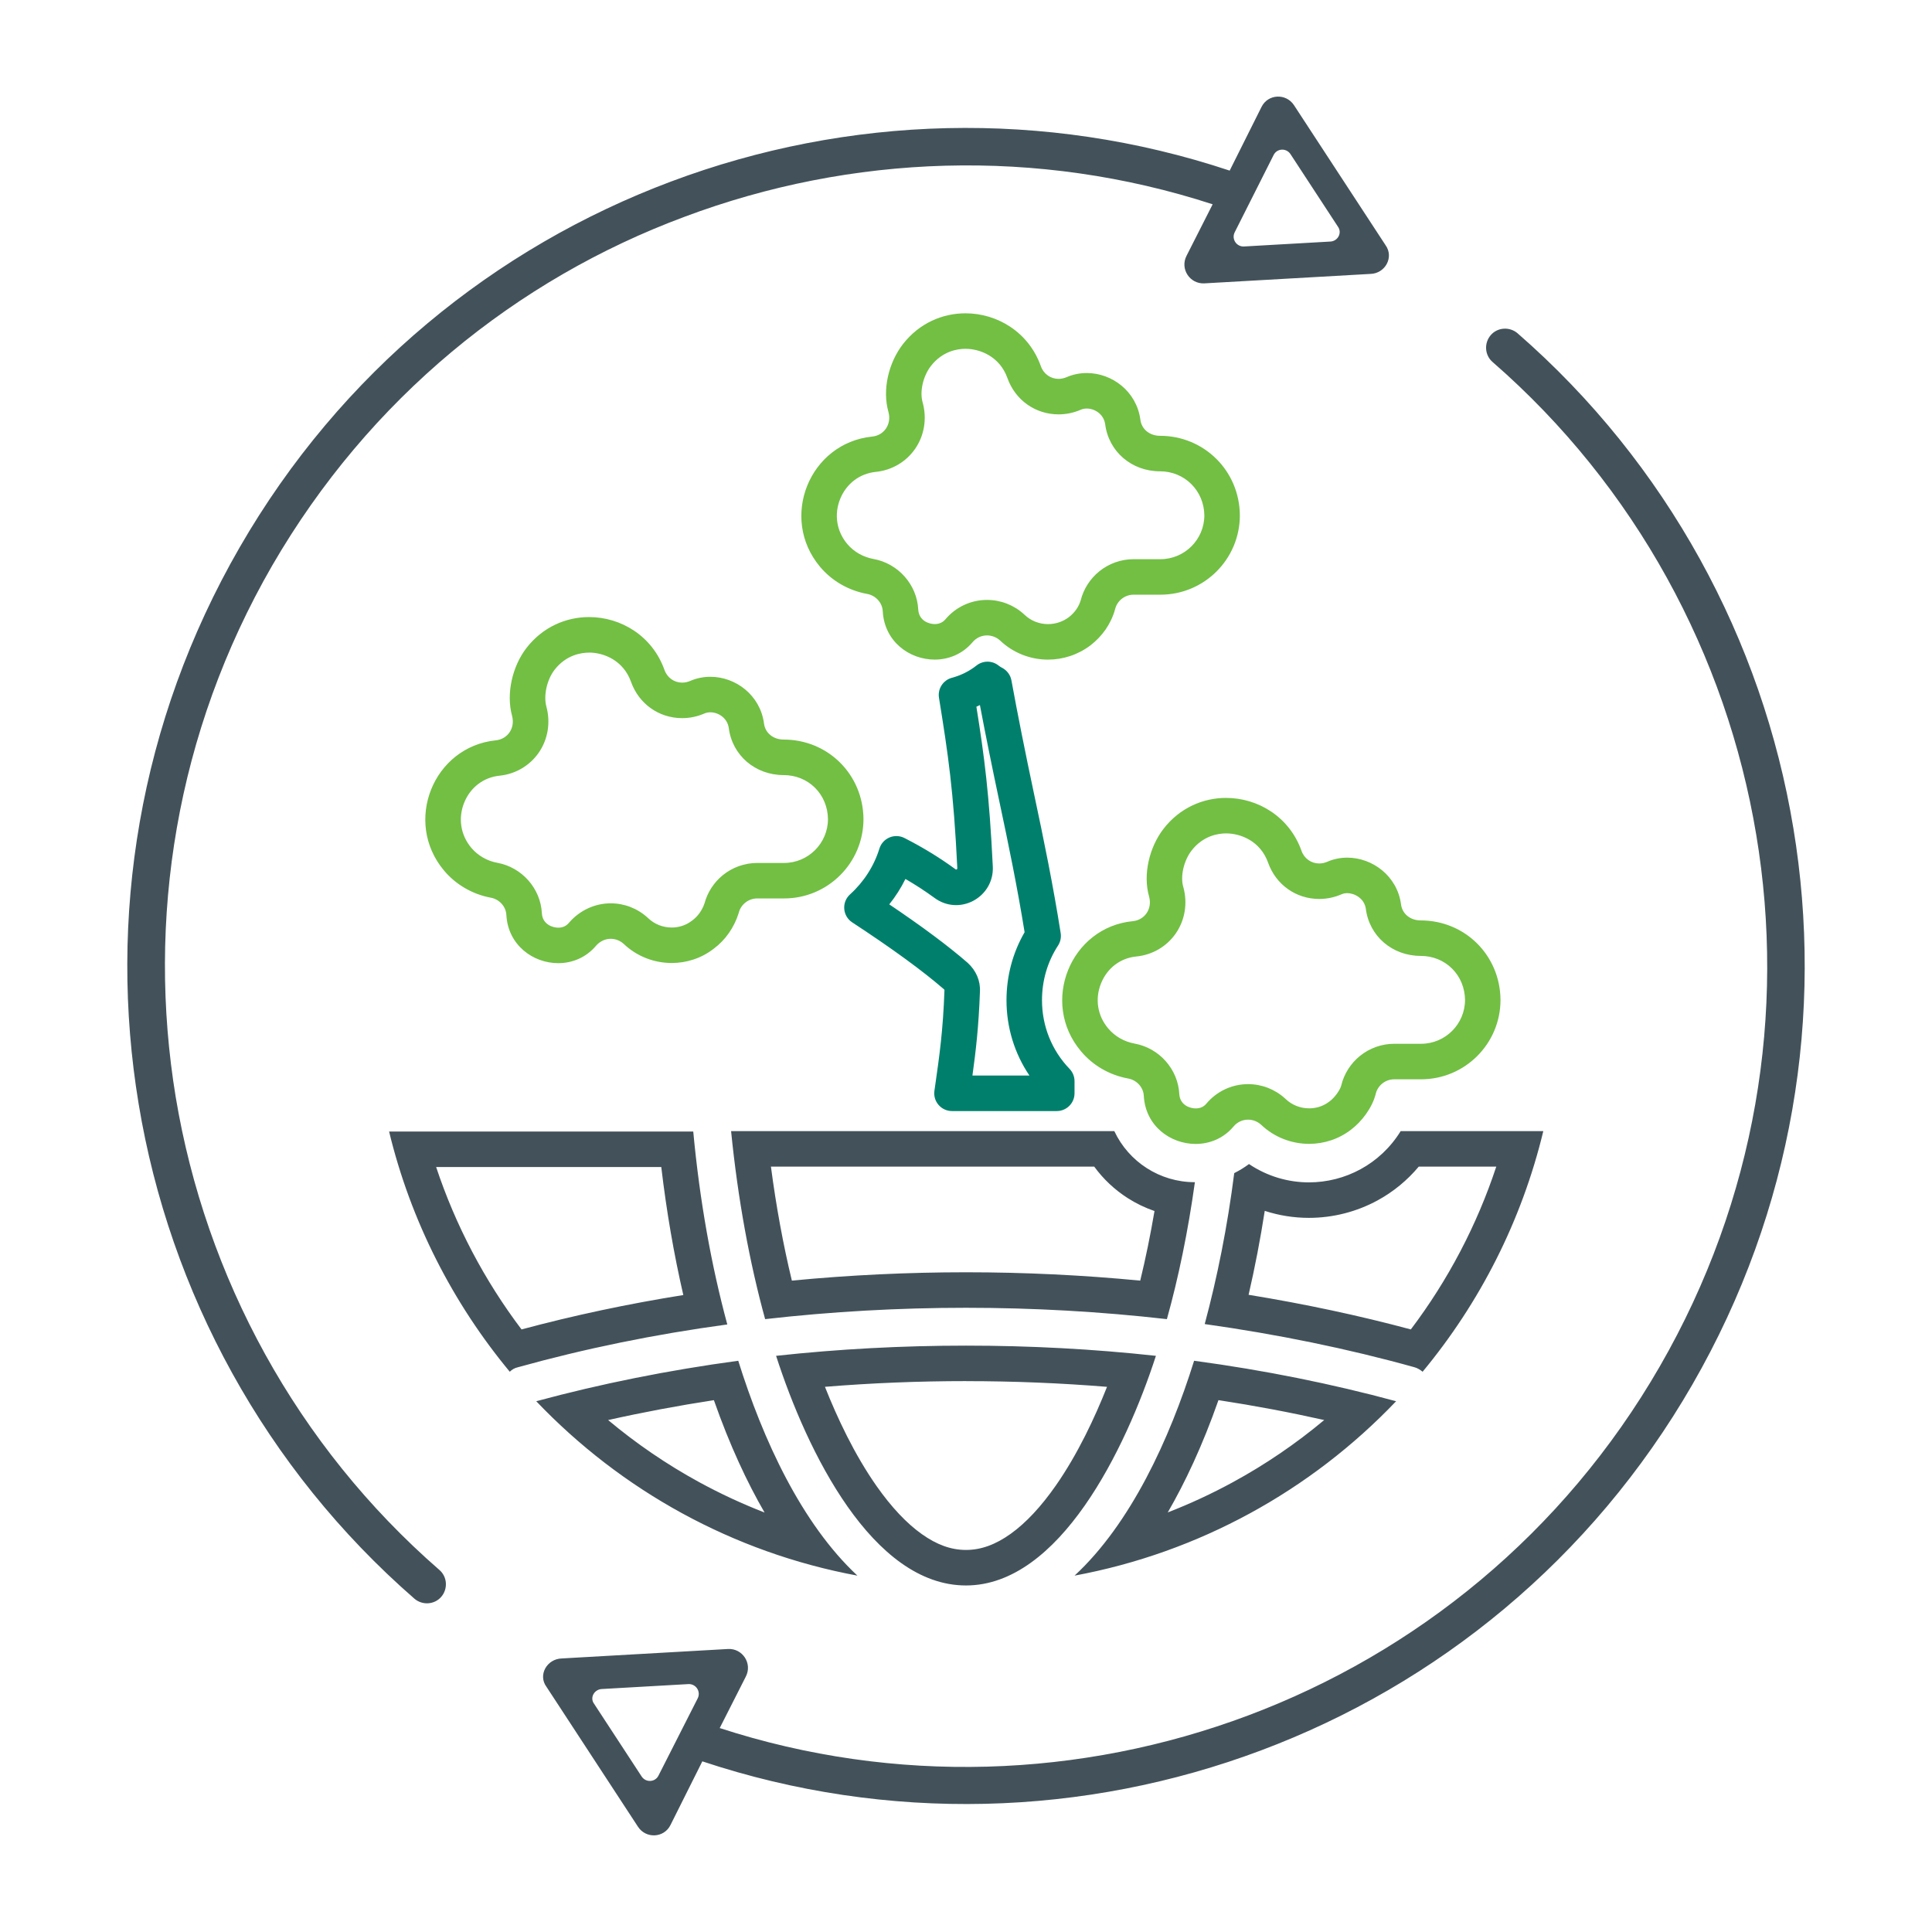
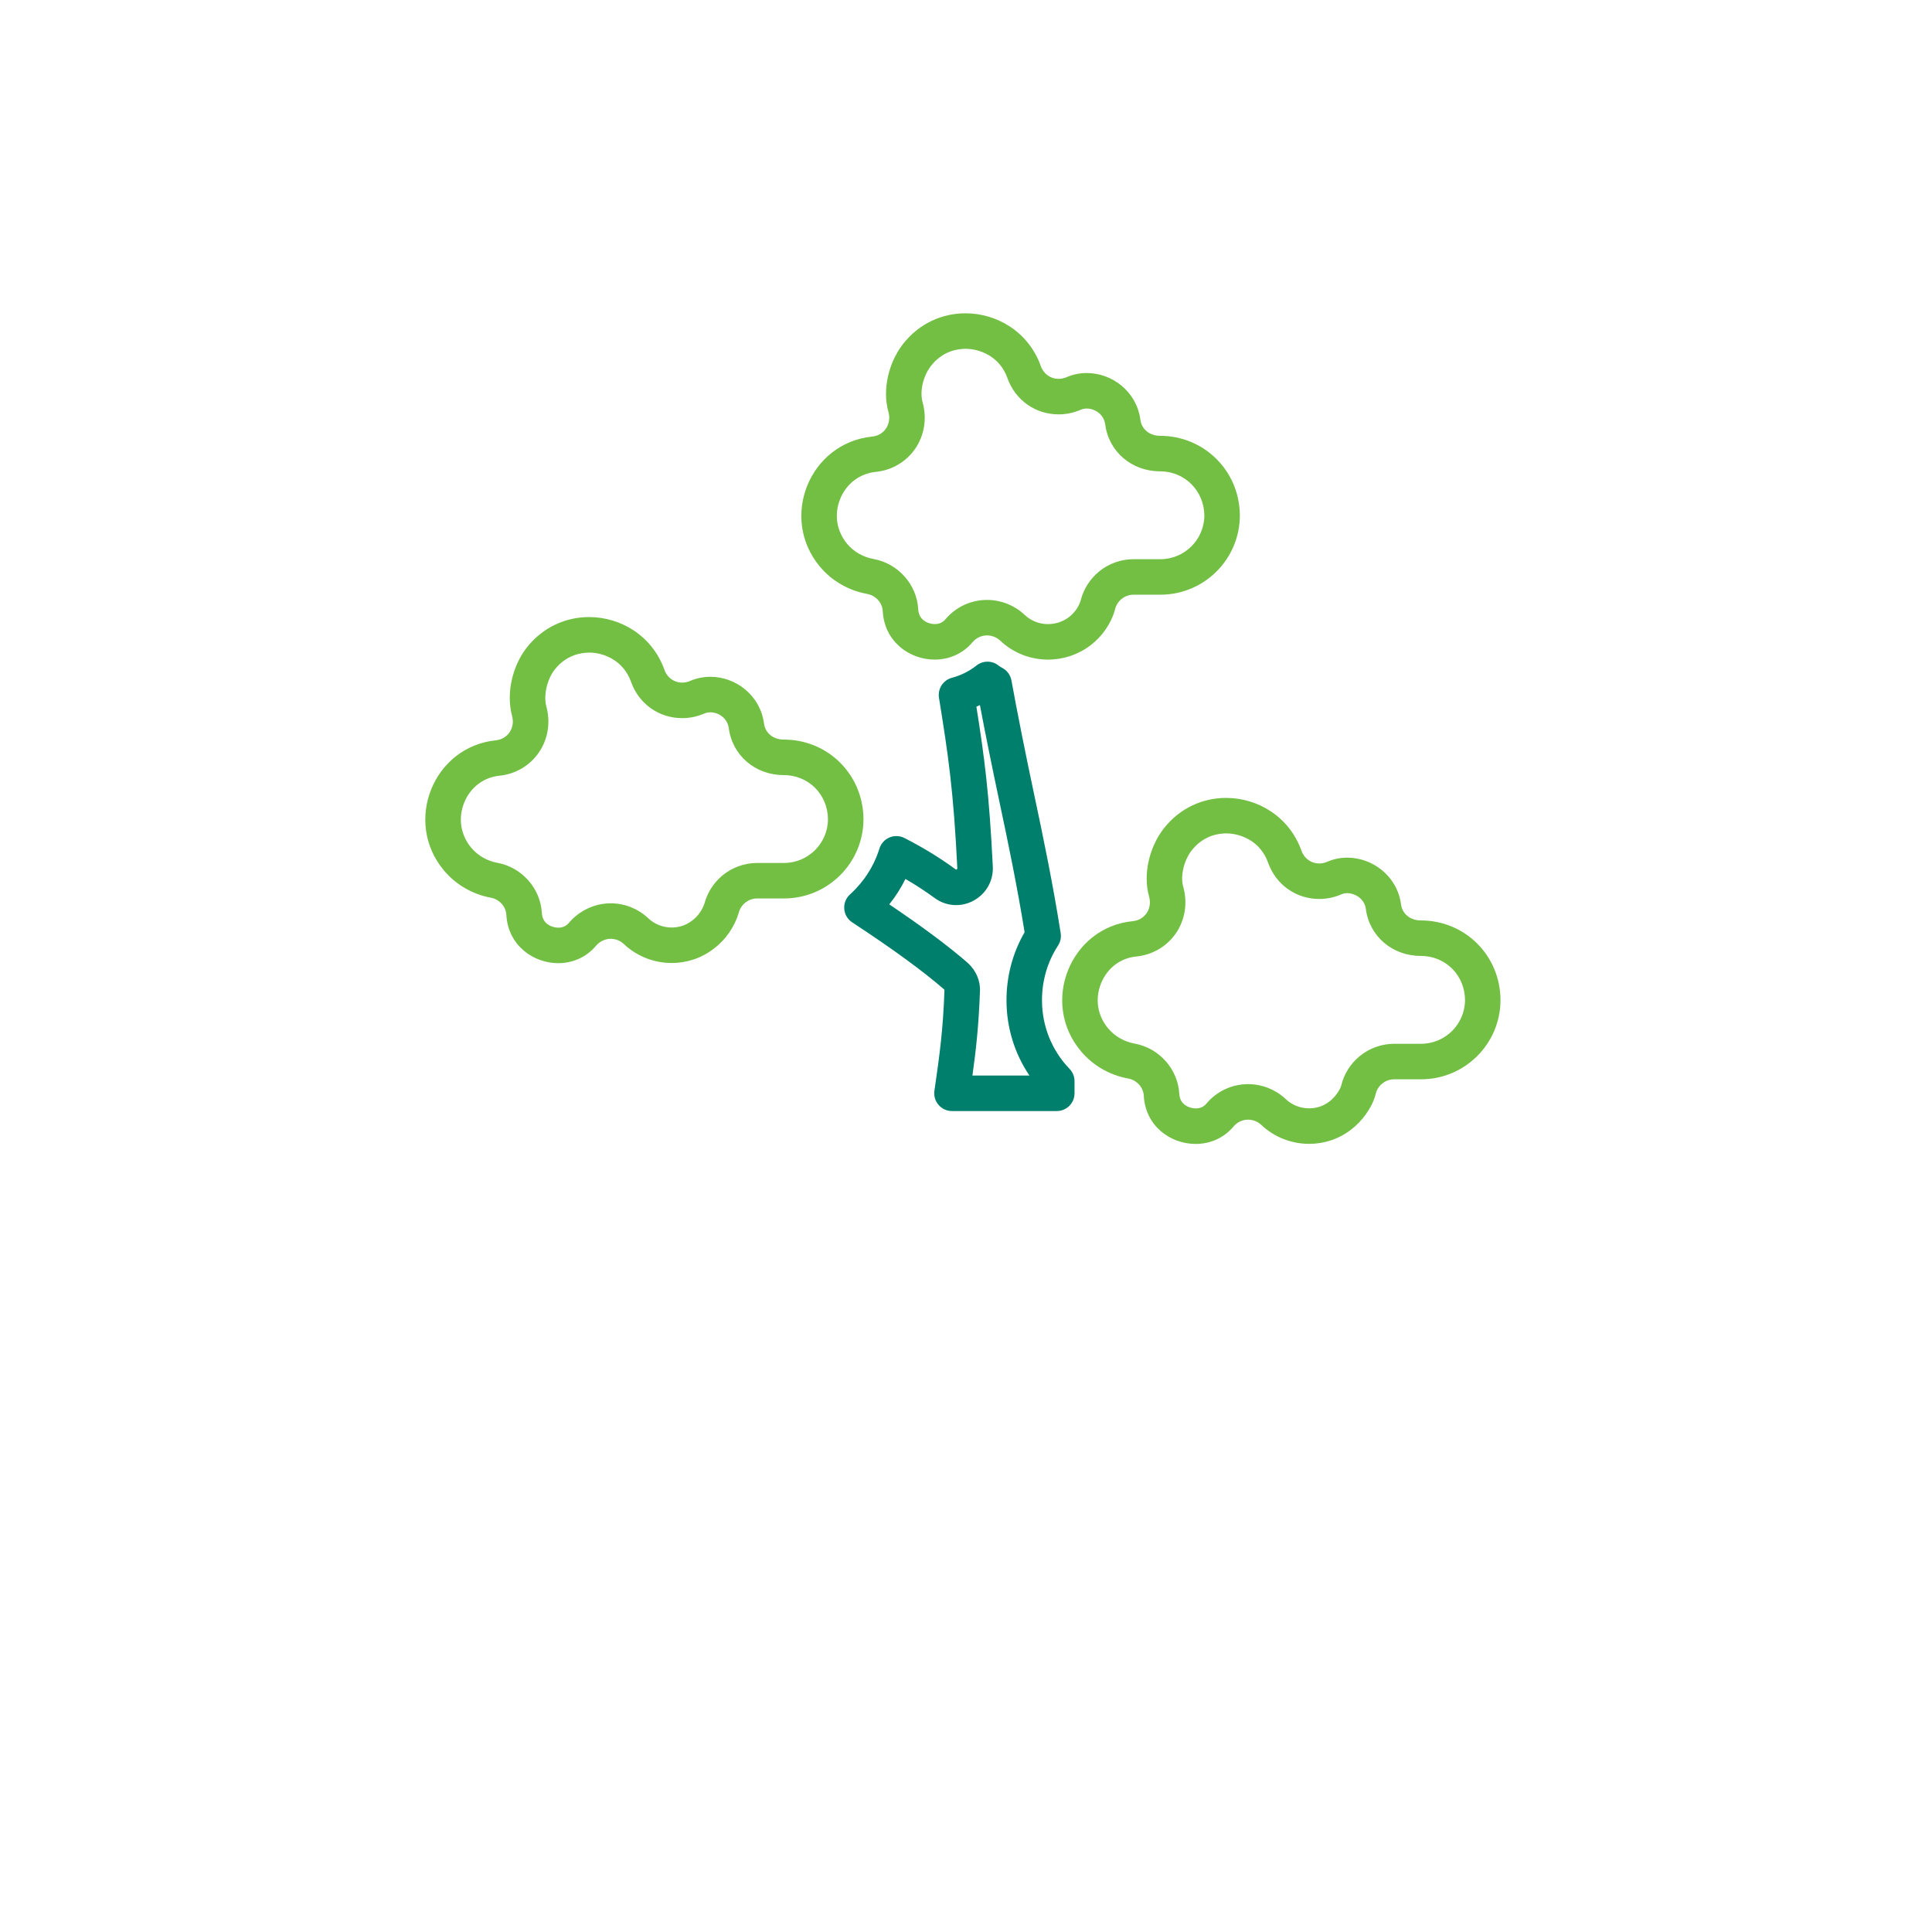
<svg xmlns="http://www.w3.org/2000/svg" id="Layer_1" version="1.1" viewBox="0 0 1200 1200">
  <defs>
    <style>
      .st0 {
        fill: #00806c;
      }

      .st1 {
        fill: #72bf44;
      }

      .st2 {
        fill: #43525a;
      }
    </style>
  </defs>
  <path class="st1" d="M599.68,216.65c9.04,0,21.3,4.76,26.07,18.22,4.88,13.67,17.35,22.5,31.75,22.5,4.69,0,9.3-.95,13.68-2.83.02,0,.04-.02.06-.03,1.17-.51,2.44-.76,3.78-.76,4.86,0,10.49,3.4,11.42,9.7,2.13,16.99,16.41,29.29,34.09,29.29,15.27,0,27.34,12.02,27.52,27.38-.05,15.01-12.27,27.2-27.29,27.2h-16.68c-7.74,0-15.31,2.69-21.33,7.57-5.66,4.6-9.72,10.95-11.5,17.97-1.22,4.09-3.69,7.61-7.34,10.47-3.8,2.83-8.28,4.32-12.97,4.32-5.48,0-10.66-2.06-14.58-5.81-.14-.13-.28-.26-.42-.39-6.3-5.7-14.42-8.83-22.88-8.83-10.02,0-19.45,4.41-25.91,12.12-1.67,1.92-3.89,2.89-6.61,2.89-3.34,0-9.76-1.9-10.21-9.08-.77-15.39-12.39-28.56-27.75-31.35-6.44-1.16-12.22-4.46-16.31-9.3-.02-.02-.04-.05-.06-.07-6.62-7.91-8.25-18.37-4.34-27.99,3.84-9.45,12.09-15.71,22.07-16.74,9.94-.99,18.86-6.21,24.48-14.35,5.7-8.26,7.41-18.71,4.69-28.67-.02-.07-.04-.14-.06-.21-1.9-6.72.27-16.22,5.15-22.54,7.2-9.29,16.55-10.68,21.48-10.68M599.68,194.6c-14.31,0-28.77,6.12-38.92,19.23-8.69,11.28-12.92,27.96-8.93,42.06,2.11,7.75-2.82,14.57-10.1,15.27-39,3.99-57.8,50.52-32.43,80.83h0c7.28,8.7,17.62,14.8,29.37,16.92,5.17.94,9.4,5.4,9.63,10.81,1.06,18.8,16.61,29.97,32.24,29.97,8.59,0,17.2-3.37,23.45-10.71,2.39-2.9,5.73-4.31,9.07-4.31,2.89,0,5.79,1.06,8.08,3.13,8.26,7.87,18.98,11.9,29.81,11.9,9.2,0,18.47-2.91,26.35-8.85,7.28-5.64,12.69-13.16,15.27-22.32,1.17-5.17,5.87-9.16,11.51-9.16h16.68c27.26,0,49.34-22.09,49.34-49.34-.23-27.73-22.32-49.34-49.58-49.34-6.34,0-11.51-3.99-12.22-10.1-2.41-17.58-17.63-28.89-33.29-28.89-4.23,0-8.48.82-12.53,2.57-1.66.71-3.36,1.05-5,1.05-4.85,0-9.23-2.95-10.98-7.86-7.5-21.14-27.04-32.86-46.84-32.86h0ZM365.89,405.33c9.04,0,21.29,4.76,26.07,18.22,4.88,13.67,17.35,22.5,31.75,22.5,4.69,0,9.3-.95,13.68-2.83.02,0,.04-.02.06-.03,1.17-.51,2.44-.76,3.78-.76,4.86,0,10.49,3.4,11.42,9.7,2.13,16.99,16.41,29.29,34.09,29.29,7.45,0,14.36,2.79,19.47,7.87,5.11,5.08,7.97,12,8.06,19.51-.05,15.01-12.27,27.2-27.29,27.2h-16.68c-7.74,0-15.31,2.69-21.33,7.57-5.54,4.5-9.55,10.68-11.38,17.51-1.47,4.3-4.1,8.02-7.45,10.51-.12.09-.24.18-.37.28-4.51,3.5-9.32,4.23-12.55,4.23-5.51,0-10.71-2.06-14.64-5.81-.14-.13-.28-.26-.42-.39-6.3-5.7-14.39-8.83-22.8-8.83-9.82,0-19.22,4.33-25.79,11.89-.08.09-.15.17-.22.26-1.66,1.98-3.89,2.98-6.61,2.98-3.33,0-9.74-1.88-10.18-8.97-.77-15.39-12.39-28.55-27.67-31.32-6.33-1.16-12.06-4.47-16.15-9.31-.02-.02-.04-.05-.06-.07-6.63-7.92-8.26-18.41-4.34-28.05,3.82-9.42,11.99-15.65,21.85-16.67,9.94-.99,18.85-6.22,24.46-14.35,5.7-8.26,7.41-18.71,4.7-28.64-1.85-6.83.35-16.64,5.08-22.78,7.2-9.29,16.55-10.68,21.48-10.68M365.89,383.27c-14.31,0-28.77,6.12-38.92,19.23-8.69,11.28-12.69,28.2-8.93,42.06,2.11,7.75-2.82,14.57-10.1,15.27-38.77,3.99-57.57,50.52-32.19,80.83h0c7.28,8.7,17.62,14.8,29.14,16.92,5.17.94,9.4,5.4,9.63,10.81,1.06,18.64,16.59,29.85,32.21,29.85,8.6,0,17.22-3.4,23.48-10.82,2.52-2.9,5.85-4.31,9.15-4.31,2.86,0,5.71,1.06,8,3.13,8.26,7.87,19.05,11.9,29.86,11.9,9.19,0,18.39-2.91,26.06-8.85,7.28-5.4,12.69-13.16,15.51-22.09,1.17-5.17,5.87-9.16,11.51-9.16h16.68c27.26,0,49.34-22.09,49.34-49.34-.23-27.73-22.09-49.34-49.58-49.34-6.34,0-11.51-3.99-12.22-10.1-2.41-17.58-17.63-28.89-33.29-28.89-4.23,0-8.49.82-12.53,2.57-1.66.71-3.36,1.05-5,1.05-4.85,0-9.23-2.95-10.98-7.86-7.5-21.14-27.04-32.86-46.84-32.86h0ZM761.58,517.64c9.04,0,21.3,4.76,26.07,18.22,4.88,13.67,17.35,22.5,31.75,22.5,4.69,0,9.3-.95,13.68-2.83.05-.02.1-.04.15-.07,1.1-.48,2.31-.72,3.6-.72,4.2,0,10.53,3.01,11.51,9.7,2.13,16.99,16.41,29.29,34.09,29.29,7.45,0,14.36,2.79,19.47,7.87,5.11,5.08,7.97,12,8.06,19.51-.05,15.01-12.27,27.2-27.29,27.2h-16.68c-7.74,0-15.31,2.69-21.33,7.57-5.78,4.69-9.89,11.21-11.61,18.4-.78,2.93-4.06,7.43-7.08,9.69-.09.07-.18.14-.27.21-4.51,3.5-9.32,4.23-12.55,4.23-5.51,0-10.71-2.06-14.64-5.81-.14-.13-.28-.26-.42-.39-6.3-5.7-14.42-8.83-22.88-8.83-10.06,0-19.52,4.45-25.98,12.2-1.62,1.91-3.84,2.88-6.58,2.88-3.33,0-9.73-1.87-10.17-8.92-.77-15.39-12.39-28.56-27.75-31.35-6.43-1.16-12.22-4.46-16.31-9.3-.04-.05-.08-.1-.13-.15-6.67-7.9-8.31-18.38-4.38-28.04,3.84-9.44,12.01-15.65,21.85-16.6,9.98-.97,18.93-6.2,24.56-14.36,5.7-8.26,7.41-18.71,4.69-28.67-.03-.1-.06-.2-.09-.3-1.88-6.53.36-16.2,5.17-22.45,7.2-9.29,16.55-10.68,21.48-10.68M761.58,495.59c-14.31,0-28.77,6.12-38.92,19.23-8.69,11.28-12.92,28.2-8.93,42.06,2.11,7.75-2.82,14.57-10.1,15.27-38.77,3.76-57.8,50.52-32.19,80.83h0c7.28,8.7,17.62,14.8,29.37,16.92,5.17.94,9.4,5.4,9.63,10.81,1.06,18.74,16.61,29.81,32.19,29.81,8.64,0,17.29-3.4,23.49-10.77,2.39-2.9,5.73-4.31,9.07-4.31,2.89,0,5.79,1.06,8.08,3.13,8.26,7.87,19.05,11.9,29.86,11.9,9.19,0,18.39-2.91,26.06-8.85,6.58-4.93,13.16-13.63,15.27-22.09,1.17-5.17,5.87-9.16,11.51-9.16h16.68c27.26,0,49.34-22.09,49.34-49.34-.23-27.73-22.09-49.34-49.58-49.34-6.34,0-11.51-3.99-12.22-10.1-2.41-17.58-17.78-28.89-33.38-28.89-4.21,0-8.44.82-12.44,2.57-1.66.71-3.36,1.05-5,1.05-4.85,0-9.23-2.95-10.98-7.86-7.5-21.14-27.04-32.86-46.84-32.86h0Z" />
  <path class="st0" d="M656.39,690.1h-65.09c-3.2,0-6.24-1.39-8.33-3.8-2.1-2.42-3.04-5.62-2.59-8.78l.44-3.06c2.65-18.47,4.93-34.42,5.8-59.45,0-.05,0-.1,0-.15-.05-.09-.16-.24-.34-.42-13.13-11.4-32.29-25.37-56.95-41.52-2.86-1.87-4.69-4.96-4.95-8.37-.27-3.41,1.06-6.74,3.6-9.04,8.59-7.77,14.89-17.6,18.24-28.44.96-3.11,3.25-5.64,6.25-6.9,3-1.27,6.41-1.14,9.31.34,11.56,5.91,21.96,12.28,31.8,19.48.2.15.26.2.57.03.49-.26.47-.59.46-.7-2.34-48.21-5.68-70.56-11.39-105.93-.9-5.59,2.57-10.95,8.05-12.41,5.56-1.48,10.84-4.12,15.26-7.62,4.03-3.19,9.72-3.17,13.73.04.65.52,1.42,1.02,2.04,1.33,3.1,1.55,5.29,4.47,5.92,7.88,3.87,21.19,8.41,43.94,14.27,71.59,5.74,26.92,11.69,55.91,16.32,85.4.42,2.7-.17,5.46-1.66,7.74-6.51,9.97-9.95,21.7-9.95,33.92,0,16.04,6.08,31.18,17.12,42.63,1.98,2.06,3.09,4.8,3.09,7.66v7.52c0,6.09-4.94,11.03-11.03,11.03ZM604.01,668.04h35.39c-9.26-13.68-14.25-29.87-14.25-46.78,0-15.02,3.88-29.53,11.25-42.24-4.45-27.6-10.05-54.83-15.47-80.23-4.88-23.01-8.85-42.67-12.29-60.86-.72.35-1.45.69-2.18,1.02,4.96,31.21,8,54.19,10.19,99.31.43,8.85-4.19,16.98-12.06,21.2-7.76,4.17-16.97,3.52-24.05-1.68-5.77-4.22-11.77-8.14-18.16-11.84-2.75,5.59-6.12,10.88-10.04,15.78,20.4,13.74,36.7,25.88,48.55,36.18.06.05.12.11.18.16,5.21,4.74,7.97,11.23,7.59,17.85-.76,21.56-2.57,37.09-4.66,52.12Z" />
-   <path class="st2" d="M410.73,724.86c3.24,27.45,7.82,54.06,13.69,79.51-34.34,5.48-68.02,12.64-100.49,21.36-23.05-30.48-41.06-64.77-53.04-100.88h139.83M430.59,702.8h-188.92c13.39,55.45,39.47,106.44,74.96,149.21h0c1.41-1.41,3.05-2.35,5.17-2.82,41.35-11.51,84.82-20.44,129.94-26.55-9.87-36.42-17.15-76.84-21.15-119.83h0ZM443.41,869.66c9.92,28.26,20.73,51.22,31.48,69.8-13.91-5.4-27.49-11.71-40.67-18.9-20.08-10.97-38.98-23.87-56.5-38.54,21.47-4.81,43.42-8.94,65.69-12.36M458.55,845.19h0,0ZM458.55,845.19c-43.47,5.87-85.53,14.33-125.48,25.14,52.87,55.45,122.19,93.99,199.48,108.32-34.78-32.43-58.74-84.59-74.01-133.46h0ZM600.08,857.85c29.38,0,58.7,1.19,87.51,3.54-7.51,18.94-18.13,41.7-31.73,61.21-9.2,13.19-18.66,23.32-28.13,30.1-9.4,6.73-18.47,10-27.73,10s-18.13-3.21-27.44-9.83c-9.43-6.69-18.86-16.7-28.03-29.74-13.83-19.67-24.57-42.64-32.14-61.75,28.9-2.36,58.29-3.55,87.7-3.55M600.08,835.79c-39.62,0-79.27,2.11-118.04,6.34,19.27,59.68,59.92,142.63,117.96,142.63s99.16-84.59,117.96-142.63h-.01c-38.65-4.23-78.24-6.34-117.87-6.34h0ZM717.96,842.14h0,0ZM756.81,869.65c22.2,3.4,44.15,7.53,65.68,12.36-17.53,14.66-36.46,27.56-56.6,38.54-13.15,7.17-26.7,13.46-40.57,18.84,10.76-18.57,21.58-41.5,31.49-69.74M741.68,845.19c-15.27,48.87-39.47,101.28-74.25,133.46,77.3-14.33,146.85-52.87,199.72-108.32-39.94-10.81-81.76-19.27-125.47-25.14h0ZM867.16,870.33s0,0,0,0c0,0,0,0,0,0h0ZM679.65,724.62c5.61,7.7,12.63,14.31,20.74,19.51,5.25,3.36,10.86,6.06,16.69,8.06-2.54,14.95-5.5,29.39-8.86,43.23-35.76-3.45-72.08-5.19-108.22-5.19s-72.42,1.74-108.16,5.18c-5.41-22.43-9.76-46.11-13-70.8h200.81M692.11,702.56h-238.02c4.23,42.29,11.51,81.77,21.15,116.78,41.24-4.7,83-7.05,124.77-7.05s83.53,2.35,124.77,7.05c7.28-26.08,13.16-54.75,17.39-85.06h0c-21.85,0-41.12-12.68-50.05-31.72h0ZM742.17,734.28h0,0ZM881.2,724.62h48.16c-11.96,36.22-29.98,70.58-53.07,101.11-32.09-8.62-65.85-15.82-100.76-21.51,3.95-17.1,7.3-34.52,10.03-52.13,8.81,2.87,18.05,4.35,27.45,4.35,14.88,0,29.63-3.76,42.68-10.88,9.74-5.31,18.4-12.44,25.52-20.95M869.98,702.56c-12.7,20.61-34.61,31.83-56.97,31.83-12.82,0-25.78-3.68-37.25-11.38-2.82,2.11-5.87,3.99-9.16,5.64-4.23,33.37-10.57,64.85-18.33,93.75,45.11,6.34,88.82,15.27,130.17,26.79,1.88.47,3.76,1.64,5.17,2.82,35.48-42.76,61.56-93.75,74.96-149.44h-88.58ZM1113.88,514.35c-19.27-116.78-78.48-226.51-171.29-307.34-4.93-4.23-12.45-3.76-16.68,1.17-4.23,4.93-3.76,12.45,1.17,16.68,88.82,77.31,145.21,182.1,163.77,293.71,18.33,109.74,0,226.27-59.92,330.13-59.91,103.86-151.78,177.87-255.88,216.88-103.39,38.77-218.99,43.23-328.02,7.75l16.21-31.96c4.23-8.22-2.11-17.62-11.04-17.15l-103.15,5.87h0c-9.4.23-15.04,10.33-9.63,17.62l56.86,86.94c4.93,7.52,16.21,7.05,20.21-1.17l19.74-39.47c115.13,38.3,237.55,34.31,347.05-6.81,109.03-40.88,205.13-118.42,267.87-227.21,62.74-108.8,81.77-230.74,62.74-345.64ZM433.32,1054.94l-24.29,47.85c-2.08,4.27-7.93,4.52-10.5.61l-29.54-45.17c-2.81-3.78.12-9.03,5.01-9.16h0s53.59-3.05,53.59-3.05c4.64-.24,7.93,4.64,5.74,8.91ZM860.58,152.27l-56.86-86.94c-4.93-7.52-16.21-7.05-20.21,1.17l-19.74,39.47c-115.13-38.3-237.55-34.31-347.05,6.81-109.03,40.88-205.13,118.42-267.87,227.21-62.74,108.79-81.77,230.74-62.74,345.64,19.27,116.78,78.48,226.51,171.29,307.34,4.93,4.23,12.45,3.76,16.68-1.17,4.23-4.93,3.76-12.45-1.17-16.68-88.82-77.31-145.21-182.1-163.77-293.71-18.09-109.74,0-226.28,59.92-330.13,60.15-103.85,151.79-177.87,256.12-216.64,103.39-38.77,218.99-43.23,328.02-7.75l-16.21,31.96c-4.23,8.22,2.12,17.62,11.04,17.15l103.15-5.87h0c9.16-.23,14.8-10.34,9.4-17.86ZM826.14,150.04h0s-53.48,3.05-53.48,3.05c-4.63.24-7.92-4.63-5.73-8.89l24.12-47.88c2.07-4.26,7.92-4.51,10.48-.61l29.48,45.07c2.8,3.9-.12,9.14-4.87,9.26Z" />
</svg>